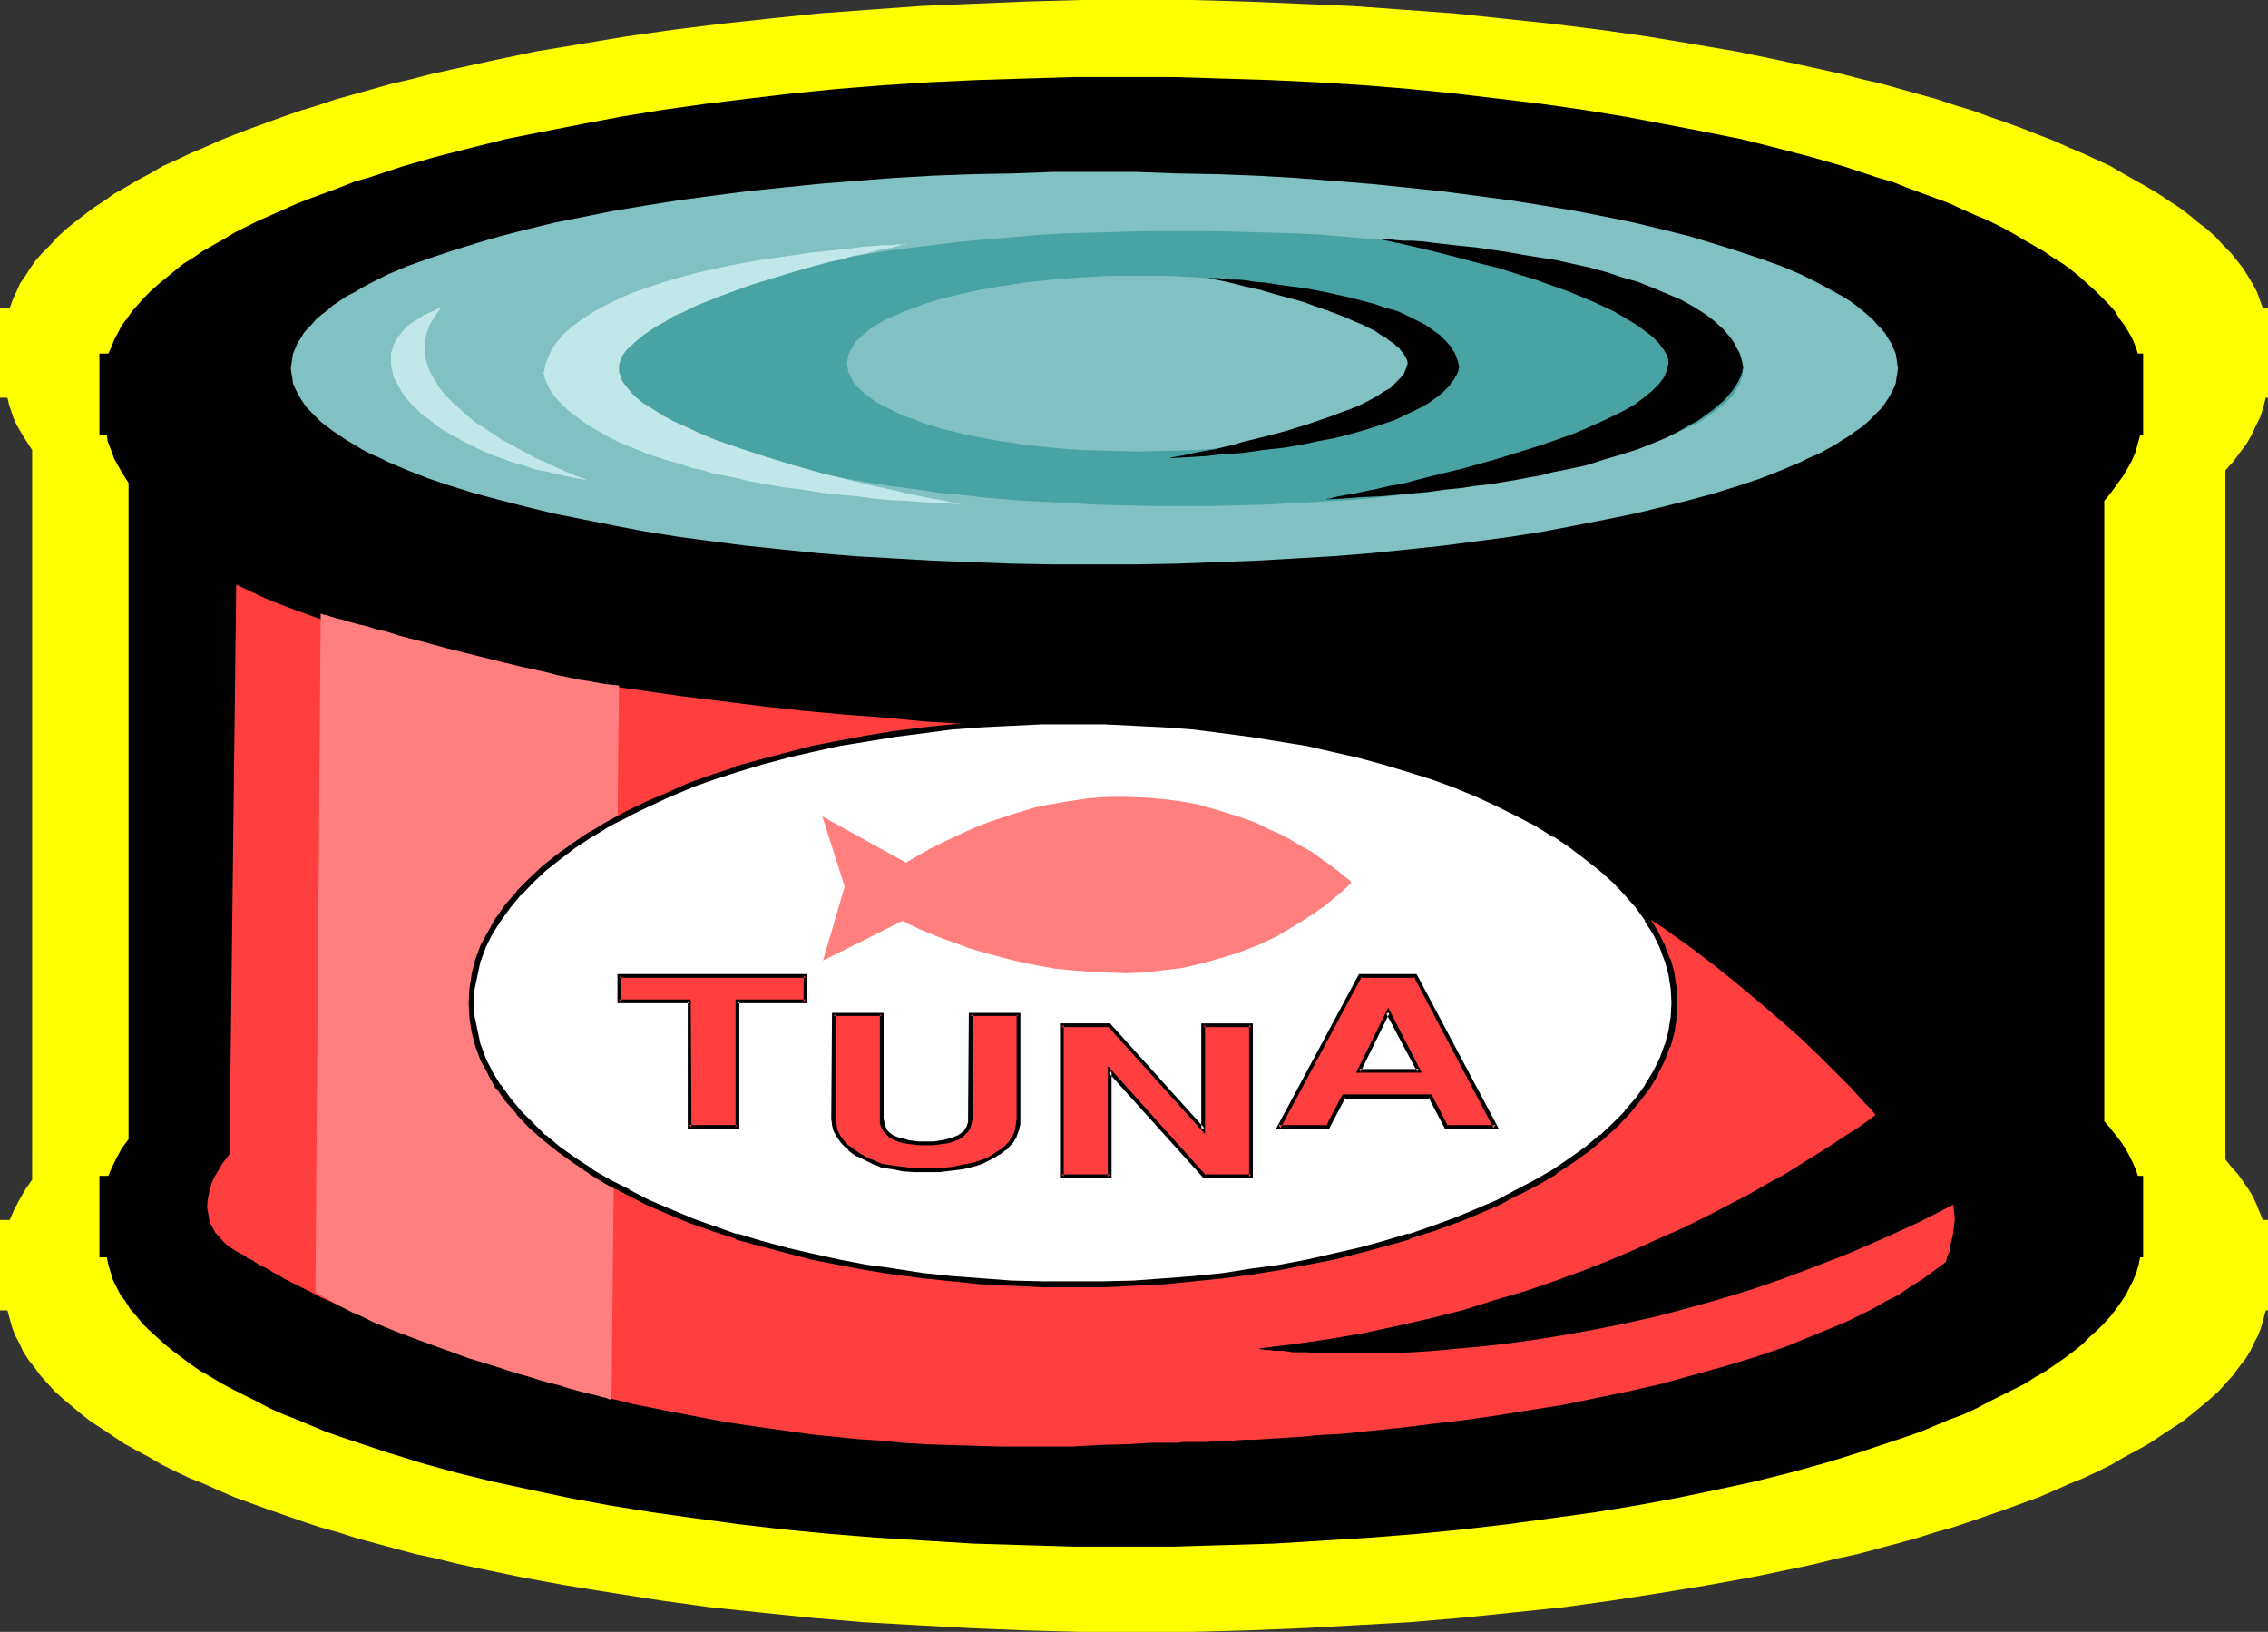
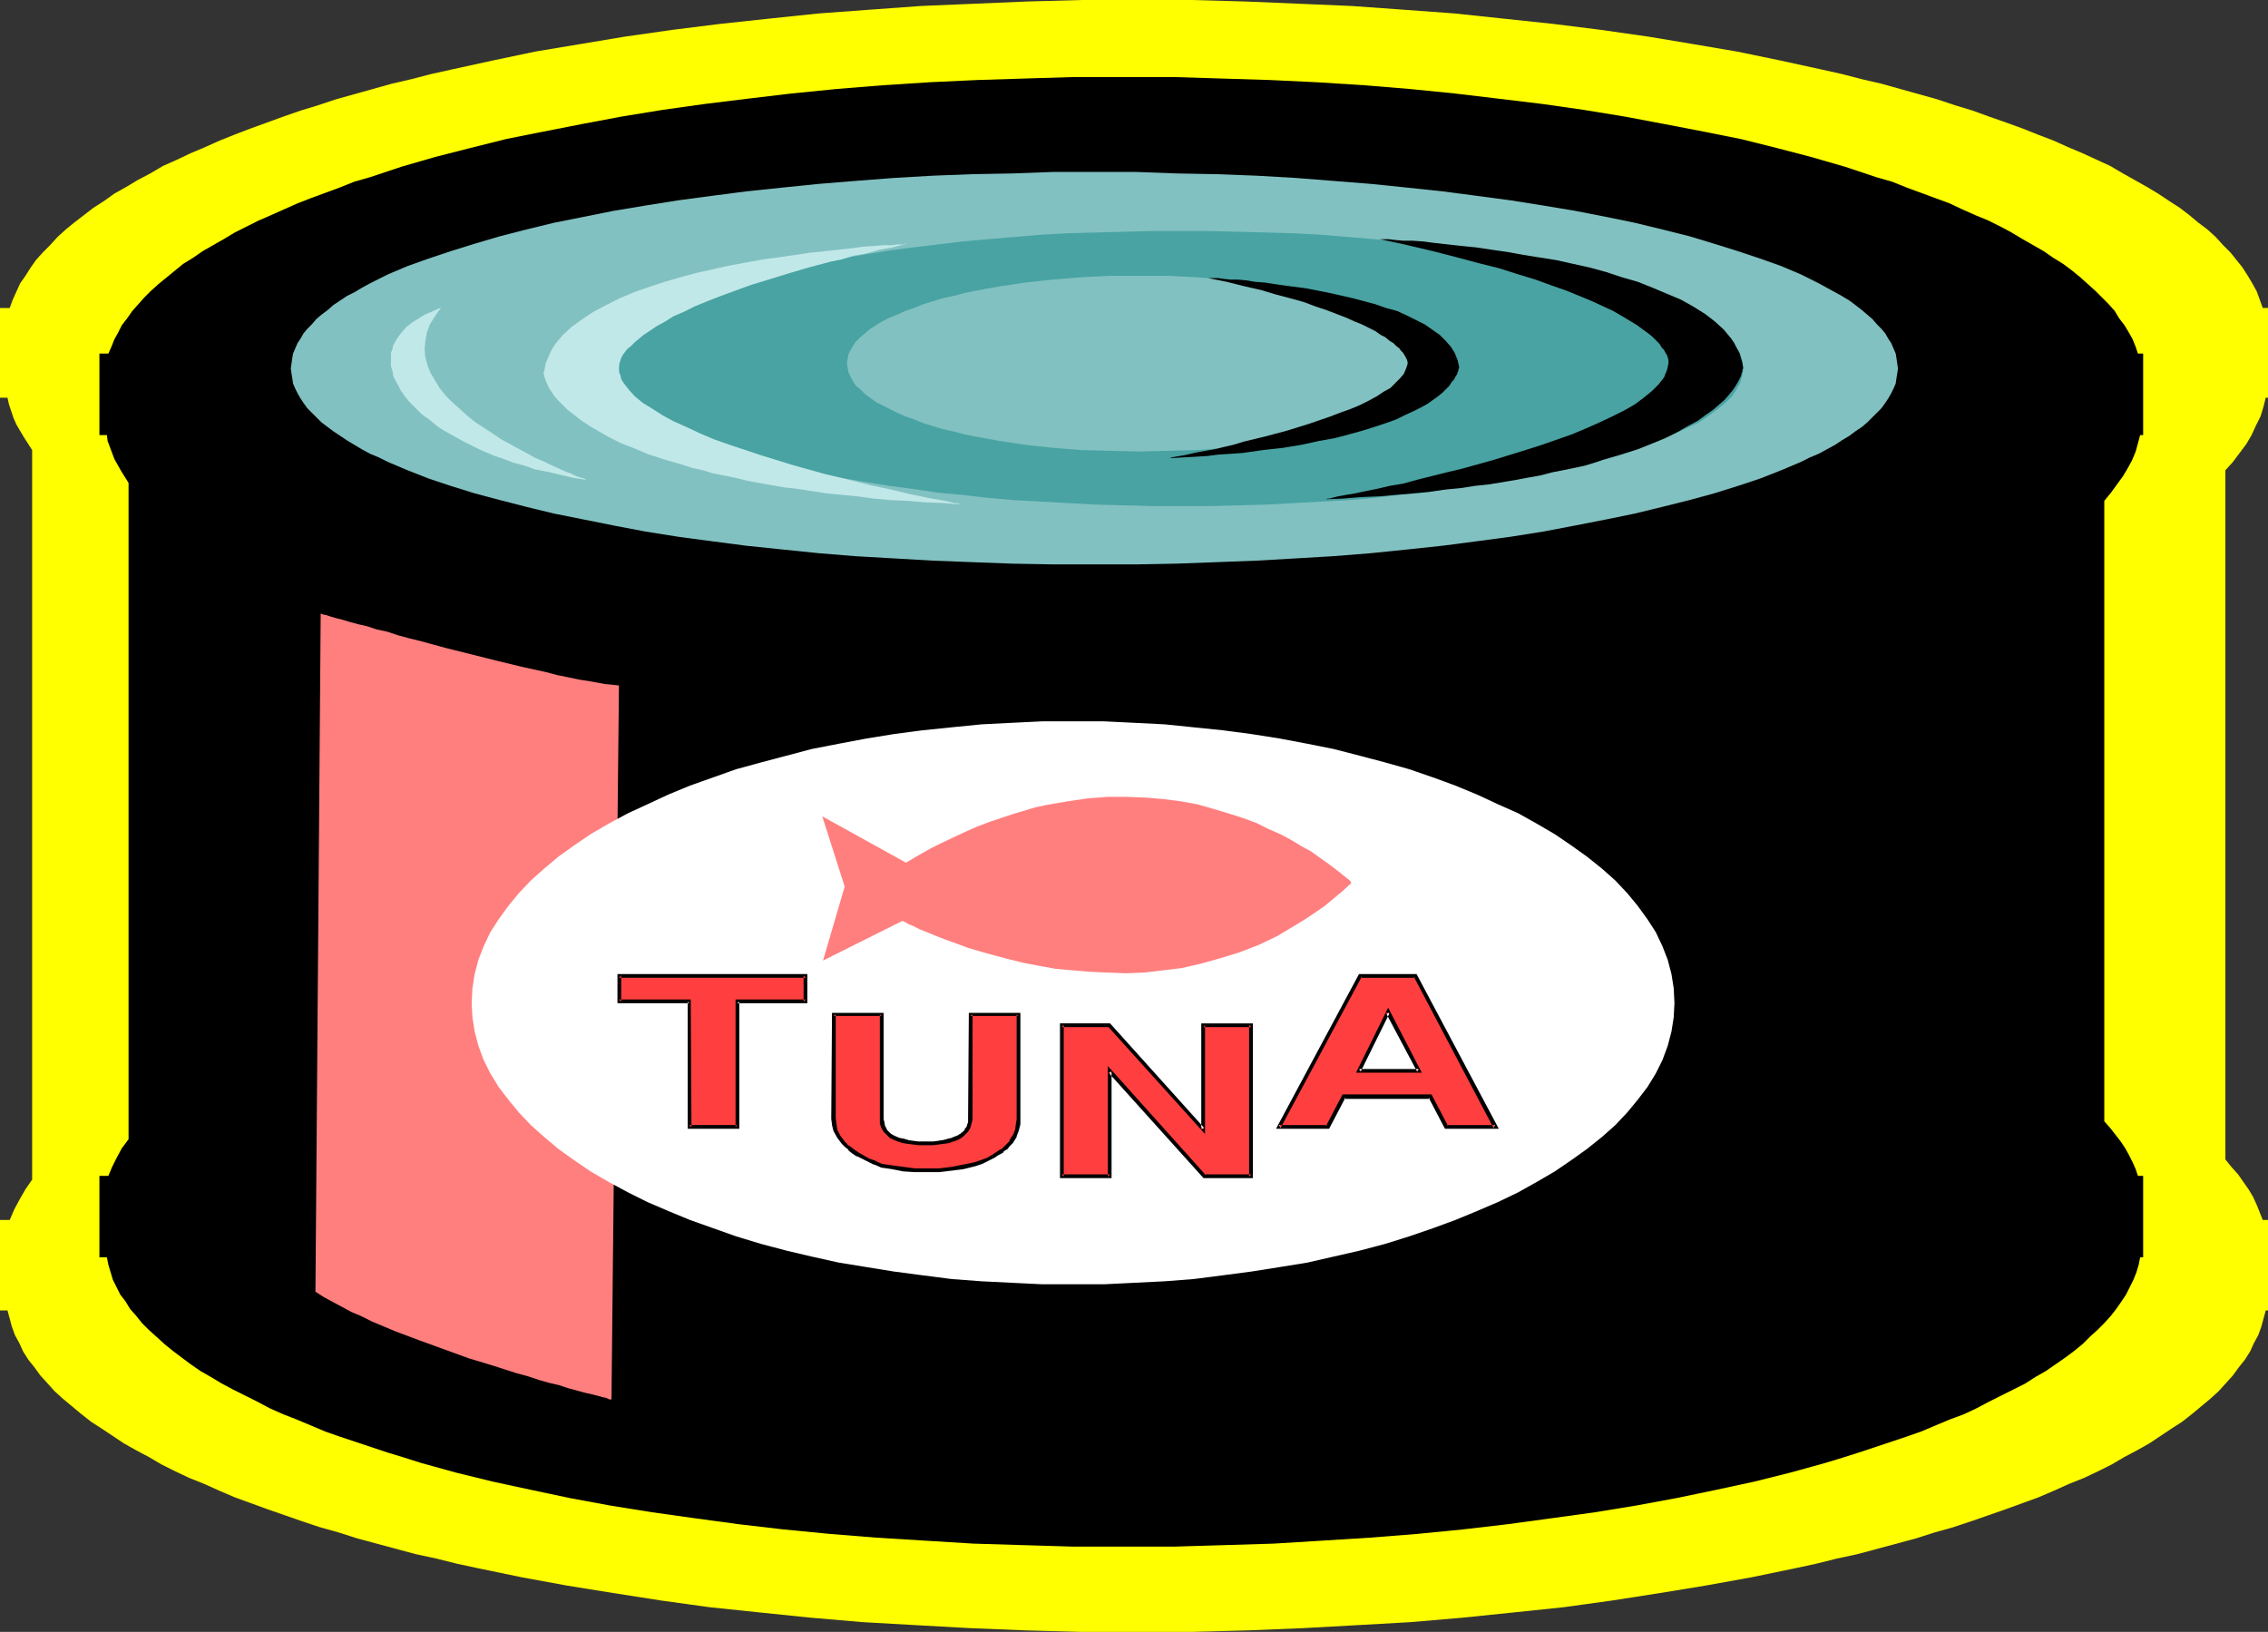
<svg xmlns="http://www.w3.org/2000/svg" xmlns:ns1="http://sodipodi.sourceforge.net/DTD/sodipodi-0.dtd" xmlns:ns2="http://www.inkscape.org/namespaces/inkscape" version="1.0" width="129.724mm" height="93.342mm" id="svg24" ns1:docname="Tuna Can 1.wmf">
  <rect width="100%" height="100%" fill="#333333" stroke="none" />
  <ns1:namedview id="namedview24" pagecolor="#ffffff" bordercolor="#000000" borderopacity="0.25" ns2:showpageshadow="2" ns2:pageopacity="0.0" ns2:pagecheckerboard="0" ns2:deskcolor="#d1d1d1" ns2:document-units="mm" />
  <defs id="defs1">
    <pattern id="WMFhbasepattern" patternUnits="userSpaceOnUse" width="6" height="6" x="0" y="0" />
  </defs>
  <path style="fill:#ffff00;fill-opacity:1;fill-rule:evenodd;stroke:none" d="m 489.809,85.975 h 0.485 v -3.879 0 -8.565 -0.162 0 -6.788 h -1.131 l -0.646,-1.778 -0.646,-1.778 -0.97,-1.778 -0.97,-1.616 -1.131,-1.778 -1.293,-1.616 -1.293,-1.616 -1.616,-1.616 -1.616,-1.778 -1.778,-1.616 -1.939,-1.454 -1.939,-1.616 -2.101,-1.616 -2.262,-1.454 -2.424,-1.616 -2.424,-1.454 -2.586,-1.454 -2.586,-1.454 -2.747,-1.616 -5.979,-2.747 -3.07,-1.293 -3.232,-1.454 -3.394,-1.293 -3.232,-1.293 -3.555,-1.293 -3.717,-1.293 -3.555,-1.293 -3.717,-1.131 -3.878,-1.293 -4.04,-1.131 -4.04,-1.131 -4.04,-1.131 -4.202,-0.97 -4.363,-1.131 -4.363,-0.97 -8.888,-1.939 -9.373,-1.939 L 366.024,9.535 356.328,7.919 346.147,6.464 335.804,5.171 325.139,4.04 314.473,2.909 303.484,2.101 292.172,1.293 280.86,0.808 269.225,0.323 257.59,0 h -11.958 -11.797 l -11.797,0.323 -11.474,0.485 -11.474,0.485 -11.15,0.808 -10.989,0.808 -10.827,1.131 -10.504,1.131 -10.342,1.293 -10.181,1.454 -9.696,1.616 -9.696,1.616 -9.211,1.939 -8.888,1.939 -4.363,0.97 -4.363,1.131 -4.202,0.97 -4.04,1.131 -4.04,1.131 -4.04,1.131 -3.878,1.293 -3.717,1.131 -3.717,1.293 -3.555,1.293 -3.555,1.293 -3.394,1.293 -3.232,1.293 -3.232,1.454 -3.07,1.293 -3.07,1.454 -2.909,1.293 -2.747,1.616 -2.747,1.454 -2.424,1.454 -2.586,1.454 -2.262,1.616 -2.262,1.454 -2.101,1.616 -2.101,1.616 -1.778,1.454 -1.778,1.616 -1.616,1.778 L 9.211,54.623 7.757,56.239 6.626,57.855 5.494,59.633 4.363,61.249 3.555,63.027 2.747,64.805 2.101,66.582 H 0 v 19.393 h 1.616 l 0.323,1.454 0.485,1.454 0.485,1.454 0.646,1.454 1.616,2.747 1.778,2.747 V 255.016 l -1.454,2.101 -1.293,2.263 -1.131,2.101 -0.97,2.263 H 0 v 19.555 h 1.616 l 0.485,1.778 0.485,1.778 0.646,1.778 0.97,1.778 0.808,1.778 1.131,1.778 1.293,1.616 1.293,1.778 1.616,1.778 1.454,1.616 1.778,1.616 1.939,1.616 1.939,1.616 2.262,1.778 2.262,1.454 2.424,1.616 2.424,1.616 2.586,1.454 2.747,1.454 2.747,1.616 2.909,1.454 3.07,1.454 3.232,1.293 3.232,1.454 3.394,1.454 3.555,1.293 3.555,1.293 3.717,1.293 3.717,1.293 3.878,1.293 4.04,1.131 4.04,1.293 4.202,1.131 4.202,1.131 4.202,1.131 4.525,0.97 4.525,1.131 4.525,0.97 4.686,0.97 4.686,0.97 9.696,1.778 10.019,1.616 10.342,1.616 10.504,1.454 10.827,1.131 10.989,1.131 11.312,0.97 11.474,0.646 11.635,0.646 11.958,0.485 11.958,0.323 h 12.12 12.282 l 11.958,-0.323 11.958,-0.485 11.635,-0.646 11.474,-0.646 11.312,-0.97 10.989,-1.131 10.827,-1.131 10.504,-1.454 10.342,-1.616 9.858,-1.616 9.858,-1.778 4.686,-0.97 4.686,-0.97 4.525,-0.97 4.525,-1.131 4.525,-0.97 4.202,-1.131 4.202,-1.131 4.202,-1.131 4.04,-1.293 4.04,-1.131 3.878,-1.293 3.717,-1.293 3.717,-1.293 3.555,-1.293 3.555,-1.293 3.394,-1.454 3.232,-1.454 3.232,-1.293 3.07,-1.454 2.909,-1.454 2.747,-1.616 2.747,-1.454 2.586,-1.454 2.424,-1.616 2.424,-1.616 2.262,-1.454 2.262,-1.778 1.939,-1.616 1.939,-1.616 1.778,-1.616 1.454,-1.616 1.616,-1.778 1.293,-1.778 1.293,-1.616 1.131,-1.778 0.808,-1.778 0.97,-1.778 0.646,-1.778 0.485,-1.778 0.485,-1.778 h 0.485 v -3.879 -0.162 0 -8.565 0 0 -6.949 h -1.131 l -0.646,-1.616 -0.646,-1.616 -0.808,-1.778 -0.97,-1.616 -1.131,-1.616 -1.131,-1.616 -1.454,-1.616 -1.293,-1.616 v 0 -149.002 l 1.616,-1.778 1.454,-1.939 1.454,-1.939 1.131,-1.939 0.97,-2.101 0.97,-1.939 0.646,-2.101 z" id="path1" />
  <path style="fill:#000000;fill-opacity:1;fill-rule:evenodd;stroke:none" d="m 462.66,94.055 h 0.646 v -3.555 0 -7.757 0 -6.303 h -1.131 l -0.485,-1.454 -0.646,-1.616 -0.808,-1.454 -0.97,-1.616 -1.131,-1.454 -0.97,-1.616 -1.293,-1.454 -1.454,-1.454 -1.454,-1.454 -1.616,-1.454 -1.616,-1.454 -1.778,-1.454 -1.939,-1.454 -2.101,-1.293 -2.101,-1.454 -2.262,-1.293 -2.262,-1.293 -2.424,-1.454 -2.424,-1.293 -2.586,-1.293 -2.747,-1.131 -2.909,-1.293 -2.747,-1.293 -3.07,-1.131 -3.07,-1.131 -3.07,-1.131 -3.232,-1.293 -3.394,-0.97 -6.787,-2.263 -7.272,-2.101 -7.434,-1.939 -7.757,-1.939 -8.08,-1.616 -8.403,-1.616 -8.565,-1.616 -8.888,-1.454 -9.05,-1.293 -9.373,-1.131 -9.534,-1.131 -9.696,-0.97 -9.858,-0.808 -10.181,-0.646 -10.181,-0.485 -10.504,-0.323 -10.504,-0.323 h -10.666 -10.666 l -10.666,0.323 -10.342,0.323 -10.342,0.485 -10.019,0.646 -10.019,0.808 -9.696,0.97 -9.534,1.131 -9.211,1.131 -9.211,1.293 -8.888,1.454 -8.565,1.616 -8.242,1.616 -8.08,1.616 -7.757,1.939 -7.595,1.939 -7.272,2.101 -6.787,2.263 -3.394,0.97 -3.232,1.293 -3.07,1.131 -3.07,1.131 -2.909,1.131 -2.909,1.293 -2.909,1.293 -2.586,1.131 -2.586,1.293 -2.586,1.293 -2.424,1.454 -2.262,1.293 -2.262,1.293 -2.101,1.454 -2.101,1.293 -1.778,1.454 -1.778,1.454 -1.778,1.454 -1.616,1.454 -1.454,1.454 -1.293,1.454 -1.293,1.454 -1.131,1.616 -1.131,1.454 -0.808,1.616 -0.808,1.454 -0.646,1.616 -0.646,1.454 h -1.939 v 17.615 h 1.616 l 0.162,1.293 0.485,1.293 0.97,2.586 1.454,2.586 1.616,2.586 v 141.891 l -1.454,1.939 -1.131,2.101 -0.97,1.939 -0.808,1.939 h -1.939 v 17.615 h 1.616 l 0.323,1.616 0.485,1.616 0.485,1.616 0.808,1.616 0.808,1.616 1.131,1.454 0.97,1.616 1.293,1.454 1.293,1.616 1.454,1.454 1.616,1.454 1.778,1.616 1.778,1.454 1.939,1.454 1.939,1.454 2.101,1.454 2.262,1.293 2.424,1.454 2.424,1.293 2.586,1.293 2.586,1.293 2.747,1.454 2.909,1.293 2.909,1.131 3.07,1.293 3.07,1.293 3.232,1.131 3.394,1.131 3.394,1.131 3.394,1.131 3.717,1.131 3.555,1.131 7.595,2.101 7.918,1.939 8.242,1.778 8.403,1.778 8.726,1.616 9.05,1.454 9.211,1.293 9.534,1.293 9.696,1.131 10.019,0.97 10.019,0.808 10.504,0.646 10.504,0.646 10.666,0.323 10.827,0.323 h 10.989 10.989 l 10.827,-0.323 10.666,-0.323 10.504,-0.646 10.342,-0.646 10.181,-0.808 9.858,-0.97 9.696,-1.131 9.534,-1.293 9.373,-1.293 8.888,-1.454 8.726,-1.616 8.565,-1.778 8.242,-1.778 7.757,-1.939 7.595,-2.101 3.717,-1.131 3.555,-1.131 3.394,-1.131 3.394,-1.131 3.394,-1.131 3.232,-1.131 3.07,-1.293 3.07,-1.293 3.07,-1.131 2.747,-1.293 2.747,-1.454 2.586,-1.293 2.586,-1.293 2.586,-1.293 2.262,-1.454 2.262,-1.293 2.101,-1.454 2.101,-1.454 1.939,-1.454 1.778,-1.454 1.616,-1.616 1.616,-1.454 1.454,-1.454 1.454,-1.616 1.131,-1.454 1.131,-1.616 0.97,-1.454 0.808,-1.616 0.808,-1.616 0.646,-1.616 0.485,-1.616 0.323,-1.616 h 0.646 v -3.394 -0.162 0 -7.757 0 0 -6.303 h -1.131 l -0.485,-1.454 -0.646,-1.454 -0.808,-1.616 -0.808,-1.454 -0.97,-1.454 -1.131,-1.454 -1.131,-1.454 -1.293,-1.454 V 108.277 l 1.454,-1.778 1.293,-1.778 1.293,-1.778 0.97,-1.616 0.97,-1.778 0.808,-1.939 0.485,-1.778 z" id="path2" />
  <path style="fill:#82c1c1;fill-opacity:1;fill-rule:evenodd;stroke:none" d="m 236.582,122.014 h 9.05 l 8.726,-0.162 8.726,-0.323 8.565,-0.323 8.403,-0.485 8.242,-0.485 8.08,-0.646 7.918,-0.808 7.595,-0.808 7.434,-0.97 7.272,-0.97 7.11,-1.131 6.787,-1.293 6.626,-1.293 6.302,-1.293 5.979,-1.454 5.818,-1.454 5.333,-1.454 5.171,-1.616 4.848,-1.616 4.525,-1.778 4.202,-1.778 1.939,-0.97 1.939,-0.808 1.778,-0.97 1.778,-0.97 1.454,-0.97 1.616,-0.97 1.293,-0.97 1.454,-0.97 1.131,-0.97 1.131,-1.131 0.97,-0.97 0.97,-0.97 0.808,-1.131 0.646,-0.97 0.646,-1.131 0.485,-0.97 0.485,-1.131 0.162,-1.131 0.162,-0.97 0.162,-1.131 -0.162,-1.131 -0.162,-1.131 -0.162,-0.97 -0.485,-1.131 -0.485,-1.131 -0.646,-0.97 -0.646,-1.131 -0.808,-0.97 -0.97,-0.97 -0.97,-1.131 -1.131,-0.97 -1.131,-0.97 -1.454,-1.131 -1.293,-0.97 -1.616,-0.97 -1.454,-0.808 -1.778,-0.97 -1.778,-0.97 -1.939,-0.97 -1.939,-0.97 -4.202,-1.778 -4.525,-1.616 -4.848,-1.616 -5.171,-1.616 -5.333,-1.616 -5.818,-1.454 -5.979,-1.454 -6.302,-1.293 -6.626,-1.293 -6.787,-1.131 -7.11,-1.131 -7.272,-0.97 -7.434,-0.97 -7.595,-0.808 -7.918,-0.808 -8.08,-0.646 -8.242,-0.646 -8.403,-0.485 -8.565,-0.323 -8.726,-0.162 -8.726,-0.323 h -9.05 -8.888 l -8.888,0.323 -8.726,0.162 -8.403,0.323 -8.403,0.485 -8.403,0.646 -7.918,0.646 -7.918,0.808 -7.757,0.808 -7.434,0.97 -7.272,0.97 -7.11,1.131 -6.787,1.131 -6.464,1.293 -6.464,1.293 -5.979,1.454 -5.656,1.454 -5.494,1.616 -5.171,1.616 -4.848,1.616 -4.525,1.616 -4.202,1.778 -1.939,0.97 -1.939,0.97 -1.778,0.97 -1.616,0.97 -1.616,0.808 -1.454,0.97 -1.454,0.97 -1.293,1.131 -1.293,0.97 -1.131,0.97 -0.97,1.131 -0.97,0.97 -0.808,0.97 -0.646,1.131 -0.646,0.97 -0.485,1.131 -0.485,1.131 -0.162,0.97 -0.162,1.131 -0.162,1.131 0.162,1.131 0.162,0.97 0.162,1.131 0.485,1.131 0.485,0.97 0.646,1.131 0.646,0.97 0.808,1.131 0.97,0.97 0.97,0.97 1.131,1.131 1.293,0.97 1.293,0.97 1.454,0.97 1.454,0.97 1.616,0.97 1.616,0.97 1.778,0.97 1.939,0.808 1.939,0.97 4.202,1.778 4.525,1.778 4.848,1.616 5.171,1.616 5.494,1.454 5.656,1.454 5.979,1.454 6.464,1.293 6.464,1.293 6.787,1.293 7.11,1.131 7.272,0.97 7.434,0.97 7.757,0.808 7.918,0.808 7.918,0.646 8.403,0.485 8.403,0.485 8.403,0.323 8.726,0.323 8.888,0.162 z" id="path3" />
  <path style="fill:#49a3a3;fill-opacity:1;fill-rule:evenodd;stroke:none" d="m 255.328,109.408 h 6.302 l 6.141,-0.162 5.979,-0.162 5.979,-0.323 5.979,-0.323 5.818,-0.323 5.656,-0.485 5.333,-0.646 5.494,-0.485 5.171,-0.808 5.171,-0.646 4.848,-0.808 4.848,-0.808 4.525,-0.808 4.363,-0.97 4.363,-0.97 3.878,-0.97 3.878,-1.131 3.555,-1.131 3.394,-1.131 3.232,-1.293 2.909,-1.293 2.747,-1.293 2.424,-1.131 2.101,-1.454 1.939,-1.454 1.616,-1.293 1.454,-1.454 0.97,-1.454 0.808,-1.454 0.485,-1.616 0.162,-1.454 -0.162,-1.616 -0.485,-1.454 -0.808,-1.454 -0.97,-1.454 -1.454,-1.454 -1.616,-1.454 -1.939,-1.293 -2.101,-1.454 -2.424,-1.293 -2.747,-1.293 -2.909,-1.293 -3.232,-1.131 -3.394,-1.131 -3.555,-1.131 -3.878,-1.131 -3.878,-0.97 -4.363,-1.131 -4.363,-0.808 -4.525,-0.97 -4.848,-0.808 -4.848,-0.808 -5.171,-0.646 -5.171,-0.646 -5.494,-0.646 -5.333,-0.485 -5.656,-0.485 -5.818,-0.485 -5.979,-0.323 -5.979,-0.162 -5.979,-0.162 -6.141,-0.162 h -6.302 -6.302 l -6.141,0.162 -6.141,0.162 -5.979,0.162 -5.818,0.323 -5.818,0.485 -5.656,0.485 -5.494,0.485 -5.333,0.646 -5.333,0.646 -5.01,0.646 -5.01,0.808 -4.686,0.808 -4.686,0.97 -4.363,0.808 -4.202,1.131 -4.04,0.97 -3.878,1.131 -3.555,1.131 -3.394,1.131 -3.07,1.131 -3.07,1.293 -2.586,1.293 -2.424,1.293 -2.262,1.454 -1.939,1.293 -1.616,1.454 -1.293,1.454 -1.131,1.454 -0.808,1.454 -0.323,1.454 -0.162,1.616 0.162,1.454 0.323,1.616 0.808,1.454 1.131,1.454 1.293,1.454 1.616,1.293 1.939,1.454 2.262,1.454 2.424,1.131 2.586,1.293 3.07,1.293 3.07,1.293 3.394,1.131 3.555,1.131 3.878,1.131 4.04,0.97 4.202,0.97 4.363,0.97 4.686,0.808 4.686,0.808 5.01,0.808 5.01,0.646 5.333,0.808 5.333,0.485 5.494,0.646 5.656,0.485 5.818,0.323 5.818,0.323 5.979,0.323 6.141,0.162 6.141,0.162 z" id="path4" />
-   <path style="fill:#ff3f3f;fill-opacity:1;fill-rule:evenodd;stroke:none" d="m 51.066,126.377 -1.454,123.145 -0.162,0.162 v 0 l -0.162,0.323 -0.162,0.162 -0.646,0.808 -0.646,0.97 -0.646,1.131 -0.808,1.293 -0.646,1.454 -0.485,1.778 -0.323,1.616 -0.162,1.778 0.323,1.778 0.162,0.97 0.323,0.97 0.485,0.808 0.485,0.97 0.808,0.808 0.646,0.808 0.97,0.97 1.131,0.808 1.293,0.808 1.293,0.646 v 0.162 h 0.162 l 0.323,0.162 0.323,0.323 0.485,0.162 0.646,0.323 0.646,0.485 0.808,0.485 0.97,0.485 0.97,0.485 0.97,0.646 1.293,0.646 1.293,0.808 1.293,0.646 1.616,0.808 1.616,0.808 1.616,0.808 1.778,0.97 1.939,0.808 1.939,0.97 2.101,0.97 2.262,0.97 2.262,0.97 2.424,0.97 2.424,0.97 2.586,1.131 2.586,0.97 2.747,1.131 2.909,0.97 2.909,1.131 3.07,0.97 3.07,1.131 3.232,0.97 3.232,1.131 3.394,0.97 3.555,0.97 3.555,0.97 3.555,0.97 3.717,0.97 3.878,0.97 3.878,0.97 4.04,0.808 4.04,0.808 4.202,0.808 4.202,0.808 4.363,0.808 4.363,0.646 4.525,0.646 4.686,0.646 4.525,0.646 4.848,0.485 4.686,0.485 5.01,0.323 4.848,0.485 5.171,0.323 5.01,0.162 5.333,0.162 5.171,0.162 h 5.494 5.333 5.494 l 5.656,-0.323 5.656,-0.162 5.818,-0.323 h 2.101 0.97 2.262 l 1.293,-0.162 h 1.454 1.616 1.778 l 1.939,-0.162 1.939,-0.162 h 2.101 l 2.262,-0.162 h 2.262 l 2.424,-0.162 2.586,-0.162 2.586,-0.162 2.747,-0.162 2.909,-0.323 5.818,-0.323 6.141,-0.646 6.302,-0.646 6.626,-0.808 6.787,-0.808 6.949,-0.97 6.949,-1.131 7.272,-1.131 7.11,-1.454 7.11,-1.454 7.11,-1.616 7.11,-1.939 6.949,-1.939 6.949,-2.101 6.626,-2.263 6.302,-2.586 6.302,-2.586 5.979,-2.909 2.747,-1.616 2.909,-1.454 2.586,-1.778 2.586,-1.616 2.424,-1.778 2.424,-1.778 v 0 l 0.162,-0.162 0.162,-0.485 0.162,-0.808 0.485,-0.97 0.162,-1.293 0.323,-1.293 0.323,-1.454 0.162,-1.454 0.162,-1.616 -0.162,-1.454 -0.162,-1.454 -0.323,-1.293 -0.808,-1.293 -0.97,-0.97 -0.485,-0.323 -0.646,-0.485 -0.808,-0.162 -0.808,-0.162 -0.162,-0.162 v 0 l -0.162,-0.323 -0.323,-0.323 -0.162,-0.485 -0.485,-0.485 -0.485,-0.646 -0.485,-0.808 -0.646,-0.808 -0.646,-0.808 -0.808,-0.97 -0.808,-0.97 -0.808,-1.131 -0.97,-1.131 -1.131,-1.293 -1.131,-1.293 -1.131,-1.293 -1.293,-1.454 -1.293,-1.616 -1.454,-1.454 -1.454,-1.616 -1.454,-1.616 -3.394,-3.394 -3.555,-3.555 -3.878,-3.717 -4.202,-3.717 -4.525,-3.879 -4.848,-4.04 -5.01,-4.04 -5.333,-4.04 -5.656,-4.04 -6.141,-4.04 -6.141,-4.04 -6.626,-4.04 -6.949,-3.879 -7.11,-3.717 -7.595,-3.717 -3.878,-1.778 -3.878,-1.616 -4.04,-1.778 -4.04,-1.616 -4.202,-1.616 -4.202,-1.616 -4.363,-1.454 -4.363,-1.454 -4.525,-1.454 -4.525,-1.293 -4.686,-1.293 -4.686,-1.131 h -1.778 l -0.97,-0.162 h -2.424 -1.616 -1.616 l -1.939,-0.162 h -2.101 l -2.262,-0.162 h -2.424 -2.424 l -2.747,-0.162 -2.747,-0.162 -3.07,-0.162 h -3.07 l -3.232,-0.162 -3.232,-0.162 -3.394,-0.162 -3.555,-0.323 -3.717,-0.162 -3.717,-0.323 -3.878,-0.162 -4.04,-0.323 -8.08,-0.485 -8.242,-0.808 -8.726,-0.646 -8.726,-0.808 -8.888,-0.97 -9.05,-1.131 -9.05,-1.131 -9.05,-1.293 -9.05,-1.293 -8.888,-1.616 -8.726,-1.616 -8.726,-1.778 -8.403,-1.939 -8.08,-1.939 -3.878,-1.131 -3.878,-1.131 -3.717,-1.131 -3.717,-1.131 -3.555,-1.293 -3.555,-1.293 -3.394,-1.293 -3.232,-1.293 -3.07,-1.454 z" id="path5" />
  <path style="fill:#ff7f7f;fill-opacity:1;fill-rule:evenodd;stroke:none" d="m 69.326,132.68 h 0.162 l 0.323,0.162 0.808,0.162 0.97,0.323 1.131,0.323 1.293,0.323 1.616,0.485 1.778,0.485 2.101,0.485 1.939,0.646 2.262,0.485 2.424,0.808 2.424,0.646 2.586,0.646 5.333,1.454 10.989,2.747 5.333,1.293 5.171,1.131 2.424,0.646 2.424,0.485 2.262,0.485 2.101,0.323 1.778,0.323 1.778,0.323 1.616,0.162 1.454,0.162 -1.616,154.335 h -0.162 -0.323 l -0.646,-0.323 -0.808,-0.162 -1.131,-0.323 -1.293,-0.323 -1.454,-0.323 -1.778,-0.485 -1.778,-0.485 -1.939,-0.646 -2.101,-0.485 -2.262,-0.646 -2.424,-0.808 -2.424,-0.646 -5.01,-1.616 -5.333,-1.616 -5.333,-1.939 -5.333,-1.939 -5.171,-1.939 -5.01,-2.101 -2.262,-1.131 -2.262,-0.97 -2.101,-1.131 -2.101,-1.131 -1.778,-0.97 -1.778,-1.131 z" id="path6" />
  <path style="fill:#ffffff;fill-opacity:1;fill-rule:evenodd;stroke:none" d="m 231.896,277.641 h 6.787 l 6.626,-0.323 6.464,-0.323 6.302,-0.485 6.302,-0.808 6.141,-0.808 6.141,-0.97 5.979,-0.97 5.656,-1.293 5.656,-1.293 5.494,-1.454 5.171,-1.616 5.171,-1.778 4.848,-1.778 4.686,-1.939 4.525,-1.939 4.363,-2.101 4.04,-2.263 3.878,-2.263 3.555,-2.424 3.394,-2.424 3.232,-2.586 2.909,-2.586 2.586,-2.747 2.262,-2.747 2.101,-2.747 1.778,-2.909 1.454,-2.909 1.131,-3.071 0.808,-3.071 0.485,-3.071 0.162,-3.071 -0.162,-3.232 -0.485,-3.071 -0.808,-3.071 -1.131,-2.909 -1.454,-3.071 -1.778,-2.747 -2.101,-2.909 -2.262,-2.747 -2.586,-2.747 -2.909,-2.586 -3.232,-2.586 -3.394,-2.424 -3.555,-2.424 -3.878,-2.263 -4.04,-2.263 -4.363,-1.939 -4.525,-2.101 -4.686,-1.939 -4.848,-1.778 -5.171,-1.778 -5.171,-1.454 -5.494,-1.454 -5.656,-1.454 -5.656,-1.131 -5.979,-1.131 -6.141,-0.97 -6.141,-0.808 -6.302,-0.646 -6.302,-0.646 -6.464,-0.323 -6.626,-0.323 h -6.787 -6.626 l -6.626,0.323 -6.464,0.323 -6.464,0.646 -6.302,0.646 -6.141,0.808 -5.979,0.97 -5.979,1.131 -5.818,1.131 -5.494,1.454 -5.494,1.454 -5.333,1.454 -5.01,1.778 -5.01,1.778 -4.686,1.939 -4.525,2.101 -4.202,1.939 -4.202,2.263 -3.878,2.263 -3.555,2.424 -3.394,2.424 -3.07,2.586 -2.909,2.586 -2.586,2.747 -2.262,2.747 -2.101,2.909 -1.778,2.747 -1.454,3.071 -1.131,2.909 -0.808,3.071 -0.485,3.071 -0.162,3.232 0.162,3.071 0.485,3.071 0.808,3.071 1.131,3.071 1.454,2.909 1.778,2.909 2.101,2.747 2.262,2.747 2.586,2.747 2.909,2.586 3.07,2.586 3.394,2.424 3.555,2.424 3.878,2.263 4.202,2.263 4.202,2.101 4.525,1.939 4.686,1.939 5.01,1.778 5.01,1.778 5.333,1.616 5.494,1.454 5.494,1.293 5.818,1.293 5.979,0.97 5.979,0.97 6.141,0.808 6.302,0.808 6.464,0.485 6.464,0.323 6.626,0.323 z" id="path7" />
-   <path style="fill:#000000;fill-opacity:1;fill-rule:evenodd;stroke:none" d="m 231.896,278.288 h 6.787 l 6.626,-0.323 v 0 l 6.464,-0.323 6.464,-0.646 6.302,-0.646 6.141,-0.808 v 0 l 5.979,-0.97 5.979,-1.131 5.818,-1.131 5.656,-1.454 v 0 l 5.494,-1.454 5.171,-1.454 v -0.162 l 5.171,-1.616 4.848,-1.778 h 0.162 l 4.686,-1.939 4.525,-1.939 4.202,-2.263 h 0.162 l 4.04,-2.101 3.878,-2.263 v -0.162 l 3.717,-2.424 3.394,-2.424 3.07,-2.586 v 0 l 2.909,-2.586 2.586,-2.747 0.162,-0.162 2.262,-2.747 2.101,-2.747 v 0 l 1.778,-2.909 v -0.162 l 1.454,-2.909 1.131,-3.071 h 0.162 l 0.808,-3.071 v 0 l 0.485,-3.071 v -0.162 l 0.162,-3.071 v -0.162 l -0.162,-3.071 v 0 l -0.485,-3.071 v -0.162 l -0.808,-3.071 h -0.162 l -1.131,-3.071 -1.454,-2.909 v 0 l -1.778,-2.909 v -0.162 l -2.101,-2.747 -2.262,-2.747 -0.162,-0.162 -2.586,-2.586 -2.909,-2.747 v 0 l -3.07,-2.586 -3.394,-2.424 -3.717,-2.424 v 0 l -3.878,-2.263 -4.04,-2.263 h -0.162 l -4.202,-2.101 -4.525,-1.939 -4.686,-2.101 h -0.162 l -4.848,-1.778 -5.171,-1.616 v -0.162 l -5.171,-1.454 -5.494,-1.454 v 0 l -5.656,-1.454 -5.818,-1.131 -5.979,-1.131 -5.979,-0.97 v 0 l -6.141,-0.808 -6.302,-0.646 -6.464,-0.646 -6.464,-0.323 v 0 l -6.626,-0.162 -6.787,-0.162 -6.626,0.162 -6.626,0.162 h -0.162 l -6.464,0.323 -6.302,0.646 -6.302,0.646 -6.141,0.808 h -0.162 l -5.979,0.97 -5.979,1.131 -5.818,1.131 -5.494,1.454 v 0 l -5.494,1.454 -5.333,1.454 v 0.162 l -5.01,1.616 -5.01,1.778 v 0 l -4.686,2.101 -4.525,1.939 -4.363,2.101 v 0 l -4.202,2.263 -3.717,2.263 h -0.162 l -3.555,2.424 -3.394,2.424 -3.232,2.586 v 0 l -2.909,2.747 -2.586,2.586 v 0.162 l -2.424,2.747 -1.939,2.747 -0.162,0.162 -1.616,2.909 v 0 l -1.616,2.909 -1.131,3.071 v 0 l -0.808,3.071 v 0.162 l -0.485,3.071 v 0 l -0.162,3.071 v 0.162 l 0.162,3.071 v 0.162 l 0.485,3.071 v 0 l 0.808,3.071 v 0 l 1.131,3.071 1.616,2.909 v 0.162 l 1.616,2.909 h 0.162 l 1.939,2.747 2.424,2.747 v 0.162 l 2.586,2.747 2.909,2.586 v 0 l 3.232,2.586 3.394,2.424 3.555,2.424 0.162,0.162 3.717,2.263 4.202,2.101 v 0 l 4.363,2.263 4.525,1.939 4.686,1.939 v 0 l 5.01,1.778 5.01,1.616 v 0.162 l 5.333,1.454 5.494,1.454 v 0 l 5.494,1.454 5.818,1.131 5.979,1.131 5.979,0.97 h 0.162 l 6.141,0.808 6.302,0.646 6.302,0.646 6.464,0.323 h 0.162 l 6.626,0.323 h 6.626 v -1.293 h -6.626 l -6.626,-0.162 v 0 l -6.464,-0.485 -6.464,-0.485 -6.141,-0.646 -6.302,-0.97 h 0.162 l -5.979,-0.808 -5.979,-1.131 -5.818,-1.293 -5.656,-1.293 h 0.162 l -5.494,-1.454 -5.333,-1.616 v 0.162 l -5.01,-1.778 -5.01,-1.778 h 0.162 l -4.686,-1.939 -4.525,-1.939 -4.363,-2.263 h 0.162 l -4.202,-2.101 -3.878,-2.263 h 0.162 l -3.717,-2.424 -3.394,-2.424 -3.07,-2.586 v 0.162 l -2.747,-2.747 -2.586,-2.586 v 0 l -2.262,-2.747 -2.101,-2.909 v 0.162 l -1.778,-2.909 v 0 l -1.454,-2.909 -1.131,-3.071 v 0.162 l -0.646,-3.071 v 0 l -0.646,-3.071 v 0.162 l -0.162,-3.232 v 0.162 l 0.162,-3.071 v 0 l 0.646,-3.071 v 0 l 0.646,-3.071 v 0.162 l 1.131,-3.071 1.454,-2.909 v 0 l 1.778,-2.747 v 0 l 2.101,-2.909 2.262,-2.747 v 0.162 l 2.586,-2.747 2.747,-2.586 v 0 l 3.07,-2.424 3.394,-2.586 3.717,-2.424 -0.162,0.162 3.878,-2.424 4.202,-2.101 h -0.162 l 4.363,-2.101 4.525,-2.101 4.686,-1.939 h -0.162 l 5.01,-1.778 5.01,-1.616 v 0 l 5.333,-1.616 5.494,-1.454 h -0.162 l 5.656,-1.293 5.818,-1.293 5.979,-0.97 5.979,-0.97 h -0.162 l 6.302,-0.808 6.141,-0.808 6.464,-0.485 6.464,-0.323 v 0 l 6.626,-0.323 h 6.626 6.787 l 6.626,0.323 h -0.162 l 6.626,0.323 6.302,0.485 6.302,0.808 6.141,0.808 v 0 l 5.979,0.97 5.979,0.97 5.656,1.293 5.656,1.293 v 0 l 5.333,1.454 5.333,1.616 v 0 l 5.171,1.616 4.848,1.778 v 0 l 4.686,1.939 4.525,2.101 4.202,2.101 v 0 l 4.04,2.101 3.878,2.424 v -0.162 l 3.555,2.424 3.394,2.586 3.07,2.424 v 0 l 2.909,2.586 2.586,2.747 -0.162,-0.162 2.424,2.747 2.101,2.909 h -0.162 l 1.778,2.747 v 0 l 1.454,2.909 1.131,3.071 v -0.162 l 0.808,3.071 v 0 l 0.485,3.071 v 0 l 0.162,3.071 v -0.162 l -0.162,3.232 v -0.162 l -0.485,3.071 v 0 l -0.808,3.071 v -0.162 l -1.131,3.071 -1.454,2.909 v 0 l -1.778,2.909 0.162,-0.162 -2.101,2.909 -2.424,2.747 h 0.162 l -2.586,2.586 -2.909,2.747 v -0.162 l -3.07,2.586 -3.394,2.424 -3.555,2.424 v 0 l -3.878,2.263 -4.04,2.101 v 0 l -4.202,2.263 -4.525,1.939 -4.686,1.939 v 0 l -4.848,1.778 -5.171,1.778 v -0.162 l -5.333,1.616 -5.333,1.454 v 0 l -5.656,1.293 -5.656,1.293 -5.979,1.131 -5.979,0.808 v 0 l -6.141,0.97 -6.302,0.646 -6.302,0.485 -6.626,0.485 h 0.162 l -6.626,0.162 h -6.787 z" id="path8" />
  <path style="fill:#000000;fill-opacity:1;fill-rule:evenodd;stroke:none" d="m 411.272,236.432 v 0.162 h -0.162 l -0.162,0.162 -0.323,0.323 -0.323,0.162 -0.485,0.485 -0.485,0.323 -0.646,0.485 -0.485,0.485 -0.808,0.485 -0.808,0.646 -0.808,0.646 -1.939,1.454 -2.262,1.616 -2.586,1.616 -2.909,1.939 -3.07,1.939 -3.394,2.101 -3.555,2.263 -3.878,2.101 -4.202,2.424 -4.363,2.263 -4.686,2.424 -4.848,2.424 -5.171,2.263 -5.333,2.424 -5.656,2.424 -5.818,2.263 -6.141,2.263 -6.141,2.101 -6.626,1.939 -6.626,2.101 -6.949,1.778 -7.11,1.616 -7.434,1.616 -7.434,1.293 -7.757,1.131 -7.918,0.97 h 0.323 l 0.162,0.162 h 0.485 l 0.485,0.162 h 0.485 0.808 l 0.646,0.162 h 0.97 0.97 l 1.131,0.162 1.131,0.162 h 1.293 1.454 l 2.909,0.162 h 3.394 7.757 4.202 l 4.686,-0.162 4.848,-0.323 5.171,-0.485 5.333,-0.485 5.656,-0.646 5.818,-0.808 5.979,-0.97 6.302,-1.131 6.464,-1.293 6.626,-1.454 6.787,-1.778 6.949,-1.939 6.949,-2.101 7.11,-2.424 7.272,-2.747 7.434,-2.909 7.434,-3.232 7.434,-3.394 7.595,-3.879 7.595,-4.04 -18.746,-22.948 z" id="path9" />
  <path style="fill:#000000;fill-opacity:1;fill-rule:evenodd;stroke:none" d="m 298.313,51.714 h 0.485 0.323 0.485 0.646 l 1.293,0.162 1.778,0.162 h 1.939 l 2.424,0.162 2.424,0.323 2.909,0.323 2.909,0.323 3.232,0.323 3.232,0.485 3.394,0.485 3.555,0.646 7.11,1.131 7.272,1.616 3.555,0.97 3.394,1.131 3.394,0.97 3.232,1.293 3.07,1.293 3.07,1.293 2.586,1.454 2.586,1.616 2.101,1.616 1.939,1.778 0.808,0.97 0.808,0.97 0.646,0.97 0.485,0.97 0.646,1.131 0.323,1.131 0.323,1.131 0.162,1.131 v 0 l -0.162,0.162 v 0.485 l -0.162,0.323 -0.162,0.646 -0.323,0.646 -0.323,0.646 -0.485,0.808 -0.646,0.97 -0.808,0.97 -0.97,1.131 -1.131,0.97 -1.293,1.131 -1.616,1.131 -1.778,1.293 -2.101,1.131 -2.262,1.293 -2.586,1.293 -2.747,1.131 -3.232,1.293 -3.555,1.131 -3.878,1.131 -1.939,0.646 -2.101,0.646 -2.262,0.485 -2.424,0.485 -2.424,0.485 -2.424,0.646 -2.747,0.485 -2.586,0.485 -2.909,0.485 -2.909,0.485 -3.07,0.323 -3.07,0.485 -3.394,0.323 -3.394,0.485 -3.394,0.323 -3.717,0.323 -3.717,0.323 -3.878,0.162 -4.04,0.323 -4.04,0.162 v 0 h 0.162 0.323 l 0.323,-0.162 h 0.485 l 0.485,-0.162 1.293,-0.323 1.778,-0.323 1.939,-0.323 2.262,-0.485 2.424,-0.485 2.747,-0.646 2.909,-0.485 2.909,-0.808 3.232,-0.808 3.232,-0.808 3.394,-0.808 6.949,-1.939 6.787,-2.101 3.555,-1.131 3.232,-1.131 3.232,-1.131 3.07,-1.293 2.909,-1.293 2.747,-1.293 2.586,-1.293 2.262,-1.293 1.939,-1.454 1.778,-1.454 1.454,-1.454 1.131,-1.454 0.323,-0.808 0.323,-0.808 0.162,-0.646 0.162,-0.808 v -0.646 l -0.162,-0.646 -0.162,-0.485 -0.323,-0.485 -0.323,-0.646 -0.485,-0.485 -0.485,-0.808 -0.646,-0.646 -0.808,-0.808 -0.97,-0.808 -1.131,-0.808 -1.293,-0.97 -1.616,-0.97 -1.616,-0.97 -1.939,-1.131 -2.101,-0.97 -2.424,-1.131 -2.747,-1.131 -2.747,-1.131 -3.232,-1.131 -3.555,-1.293 -3.717,-1.131 -4.04,-1.293 -4.525,-1.131 -4.848,-1.293 -5.01,-1.293 -2.747,-0.646 -2.747,-0.646 -2.909,-0.646 z" id="path10" />
  <path style="fill:#c1e8e8;fill-opacity:1;fill-rule:evenodd;stroke:none" d="m 196.021,52.684 h -0.485 l -0.323,0.162 h -0.485 -0.646 l -1.293,0.162 h -1.778 l -1.939,0.162 -2.424,0.162 -2.424,0.323 -2.909,0.323 -2.909,0.323 -3.232,0.323 -3.232,0.485 -3.394,0.485 -3.555,0.485 -7.11,1.293 -7.272,1.616 -3.555,0.97 -3.394,0.97 -3.394,1.131 -3.232,1.131 -3.07,1.293 -2.909,1.454 -2.747,1.454 -2.424,1.616 -2.262,1.616 -1.939,1.778 -0.808,0.97 -0.808,0.97 -0.646,0.97 -0.485,0.97 -0.485,1.131 -0.485,1.131 -0.162,0.97 -0.323,1.293 v 0 l 0.162,0.162 v 0.323 l 0.162,0.485 0.162,0.485 0.323,0.808 0.323,0.646 0.485,0.808 0.646,0.97 0.808,0.97 0.97,0.97 1.131,1.131 1.454,1.131 1.454,1.131 1.939,1.293 1.939,1.131 2.262,1.293 2.586,1.293 2.909,1.131 3.07,1.293 3.555,1.131 3.878,1.131 1.939,0.646 2.262,0.485 2.101,0.646 2.424,0.485 2.424,0.485 2.586,0.646 2.586,0.485 2.747,0.485 2.747,0.485 2.909,0.323 3.07,0.485 3.232,0.485 3.232,0.323 3.394,0.323 3.555,0.485 3.555,0.323 3.717,0.162 3.878,0.323 4.04,0.162 4.04,0.323 v 0 h -0.162 -0.323 l -0.323,-0.162 -0.485,-0.162 h -0.485 l -1.293,-0.323 -1.616,-0.323 -2.101,-0.323 -2.262,-0.485 -2.424,-0.485 -2.586,-0.646 -2.909,-0.646 -3.07,-0.646 -3.232,-0.808 -3.232,-0.808 -3.394,-0.808 -6.949,-1.939 -6.787,-2.101 -3.394,-1.131 -3.394,-1.131 -3.232,-1.131 -3.07,-1.293 -2.747,-1.293 -2.909,-1.293 -2.424,-1.293 -2.262,-1.454 -2.101,-1.293 -1.778,-1.454 -1.293,-1.454 -1.131,-1.454 -0.485,-0.808 -0.162,-0.808 -0.323,-0.646 v -0.808 -0.646 l 0.162,-0.646 0.162,-0.485 0.162,-0.485 0.323,-0.646 0.485,-0.646 0.485,-0.646 0.808,-0.646 0.808,-0.808 0.97,-0.808 0.97,-0.808 1.454,-0.97 1.454,-0.97 1.778,-0.97 1.778,-1.131 2.262,-0.97 2.262,-1.131 2.747,-1.131 2.909,-1.131 3.07,-1.131 3.555,-1.293 3.717,-1.131 4.202,-1.293 4.363,-1.293 4.848,-1.293 2.424,-0.485 2.586,-0.808 2.747,-0.485 2.909,-0.808 2.747,-0.485 z" id="path11" />
  <path style="fill:#82c1c1;fill-opacity:1;fill-rule:evenodd;stroke:none" d="m 246.117,97.611 6.464,-0.162 6.302,-0.162 5.979,-0.485 5.818,-0.646 5.494,-0.808 2.586,-0.485 2.586,-0.485 2.586,-0.485 2.262,-0.646 2.262,-0.485 2.262,-0.646 2.101,-0.646 1.939,-0.808 1.939,-0.646 1.778,-0.808 1.616,-0.808 1.454,-0.808 1.454,-0.646 1.293,-0.97 1.131,-0.808 0.97,-0.97 0.808,-0.808 0.646,-0.97 0.646,-0.97 0.323,-0.97 0.323,-0.97 v -0.97 -0.97 l -0.323,-0.97 -0.323,-0.97 -0.646,-0.808 -0.646,-0.97 -0.808,-0.97 -0.97,-0.808 -1.131,-0.97 -1.293,-0.808 -1.454,-0.808 -1.454,-0.808 -1.616,-0.646 -1.778,-0.808 -1.939,-0.646 -1.939,-0.808 -2.101,-0.646 -2.262,-0.646 -2.262,-0.485 -2.262,-0.646 -2.586,-0.485 -2.586,-0.485 -2.586,-0.485 -5.494,-0.808 -5.818,-0.646 -5.979,-0.485 -6.302,-0.323 h -6.464 -6.464 l -6.141,0.323 -5.979,0.485 -5.979,0.646 -5.333,0.808 -2.747,0.485 -2.586,0.485 -2.424,0.485 -2.424,0.646 -2.262,0.485 -2.101,0.646 -2.101,0.646 -1.939,0.808 -1.939,0.646 -1.778,0.808 -1.616,0.646 -1.616,0.808 -1.293,0.808 -1.293,0.808 -1.131,0.97 -0.97,0.808 -0.97,0.97 -0.646,0.97 -0.485,0.808 -0.485,0.97 -0.162,0.97 -0.162,0.97 0.162,0.97 0.162,0.97 0.485,0.97 0.485,0.97 0.646,0.97 0.97,0.808 0.97,0.97 1.131,0.808 1.293,0.97 1.293,0.646 1.616,0.808 1.616,0.808 1.778,0.808 1.939,0.646 1.939,0.808 2.101,0.646 2.101,0.646 2.262,0.485 2.424,0.646 2.424,0.485 2.586,0.485 2.747,0.485 5.333,0.808 5.979,0.646 5.979,0.485 6.141,0.162 z" id="path12" />
  <path style="fill:#c1e8e8;fill-opacity:1;fill-rule:evenodd;stroke:none" d="m 95.505,66.421 v 0 l -0.162,0.162 -0.646,0.162 -0.646,0.323 -1.131,0.485 -1.131,0.485 -1.293,0.808 -1.293,0.808 -1.293,0.97 -1.131,1.293 -0.97,1.293 -0.808,1.454 -0.162,0.808 -0.323,0.808 v 0.97 0.97 0.97 l 0.323,0.97 0.162,1.131 0.485,0.97 0.646,1.131 0.646,1.293 v 0 l 0.162,0.162 0.162,0.162 0.162,0.323 0.485,0.646 0.808,0.97 1.131,1.131 0.646,0.646 0.646,0.646 0.808,0.646 0.97,0.646 0.97,0.808 0.97,0.808 1.293,0.808 1.131,0.646 1.454,0.808 1.454,0.808 1.616,0.808 1.616,0.808 1.778,0.808 1.939,0.808 1.939,0.646 2.101,0.808 2.424,0.646 2.262,0.808 2.586,0.485 2.747,0.646 2.747,0.646 2.909,0.485 -0.162,-0.162 -0.323,-0.162 -0.646,-0.162 -0.97,-0.323 -0.97,-0.485 -1.293,-0.485 -1.454,-0.646 -1.454,-0.646 -1.616,-0.808 -1.939,-0.808 -1.778,-0.97 -1.778,-0.97 -3.878,-2.101 -3.878,-2.586 -1.778,-1.131 -1.778,-1.454 -1.616,-1.454 -1.616,-1.454 -1.454,-1.454 -1.293,-1.616 -0.97,-1.616 -0.97,-1.616 -0.646,-1.616 -0.485,-1.778 -0.162,-1.778 0.162,-1.778 0.323,-1.778 0.646,-1.778 1.131,-1.778 0.646,-0.97 z" id="path13" />
  <path style="fill:#000000;fill-opacity:1;fill-rule:evenodd;stroke:none" d="m 261.145,60.118 h 0.646 0.646 0.97 l 1.131,0.162 1.454,0.162 h 1.616 l 1.778,0.162 1.939,0.323 2.101,0.162 2.101,0.323 2.262,0.323 4.848,0.646 4.848,0.97 5.01,1.131 4.848,1.293 2.262,0.808 2.424,0.646 2.101,0.97 1.939,0.97 1.939,0.97 1.616,1.131 1.616,1.131 1.293,1.293 1.131,1.293 0.808,1.293 0.646,1.616 0.323,1.454 v 0.162 l -0.162,0.323 v 0.323 l -0.162,0.323 -0.162,0.485 -0.323,0.485 -0.323,0.646 -0.485,0.485 -0.485,0.808 -0.646,0.646 -0.808,0.808 -0.97,0.808 -1.131,0.808 -1.131,0.808 -1.454,0.808 -1.616,0.808 -1.778,0.808 -1.939,0.97 -2.262,0.808 -2.424,0.808 -2.586,0.808 -2.909,0.808 -3.07,0.808 -3.555,0.646 -3.717,0.808 -3.878,0.646 -4.363,0.485 -4.525,0.646 -5.01,0.323 -2.586,0.323 -2.586,0.162 -2.909,0.162 -2.747,0.162 h 0.162 l 0.323,-0.162 0.808,-0.162 0.97,-0.162 0.97,-0.162 1.454,-0.323 1.454,-0.323 1.778,-0.323 1.939,-0.323 1.939,-0.485 2.101,-0.485 2.101,-0.646 4.686,-1.131 4.848,-1.293 4.686,-1.454 4.686,-1.616 2.101,-0.808 2.262,-0.808 1.939,-0.808 1.939,-0.97 1.778,-0.97 1.454,-0.97 1.454,-0.808 1.131,-1.131 0.97,-0.97 0.808,-0.97 0.485,-1.131 0.323,-0.97 v -0.485 l -0.162,-0.485 -0.323,-0.646 -0.485,-0.808 -0.485,-0.485 -0.323,-0.485 -0.646,-0.485 -0.646,-0.646 -0.808,-0.485 -0.97,-0.808 -0.97,-0.485 -1.131,-0.808 -1.293,-0.646 -1.616,-0.808 -1.616,-0.646 -1.778,-0.808 -2.101,-0.808 -2.101,-0.808 -2.424,-0.808 -2.586,-0.97 -2.909,-0.808 -3.07,-0.808 -3.232,-0.97 -3.555,-0.808 -3.878,-0.97 z" id="path14" />
  <path style="fill:#ff7f7f;fill-opacity:1;fill-rule:evenodd;stroke:none" d="m 292.172,190.858 -0.162,-0.162 -0.162,-0.323 -0.646,-0.485 -0.808,-0.646 -0.97,-0.808 -1.293,-0.97 -1.293,-0.97 -1.616,-1.131 -1.778,-1.293 -2.101,-1.131 -2.101,-1.293 -2.424,-1.293 -2.586,-1.131 -2.586,-1.293 -3.07,-1.131 -3.07,-0.97 -3.232,-0.97 -3.394,-0.97 -3.555,-0.646 -3.717,-0.485 -3.878,-0.323 -4.04,-0.162 h -4.202 l -4.363,0.323 -4.363,0.646 -4.686,0.808 -2.262,0.485 -4.848,1.454 -2.424,0.808 -2.424,0.808 -2.586,0.97 -2.586,1.131 -2.424,1.131 -2.747,1.293 -2.586,1.293 -2.586,1.454 -2.747,1.616 -18.099,-10.02 4.848,15.191 -4.686,15.999 17.13,-8.565 v 0 h 0.162 l 0.162,0.162 h 0.162 l 0.808,0.485 1.131,0.485 1.293,0.646 1.616,0.646 1.939,0.808 2.101,0.808 2.262,0.808 2.586,0.97 2.747,0.808 2.909,0.808 3.07,0.808 3.232,0.808 3.394,0.646 3.555,0.646 3.555,0.323 3.878,0.323 3.717,0.162 4.04,0.162 4.04,-0.162 4.04,-0.485 4.04,-0.485 4.202,-0.97 4.04,-1.131 4.202,-1.293 4.202,-1.616 4.04,-1.939 4.04,-2.424 2.101,-1.293 1.939,-1.293 2.101,-1.454 1.939,-1.616 1.939,-1.616 z" id="path15" />
  <path style="fill:#ff3f3f;fill-opacity:1;fill-rule:evenodd;stroke:none" d="m 174.205,210.898 v 5.656 h -14.867 v 27.15 h -10.342 v -27.15 h -15.19 v -5.656 z" id="path16" />
  <path style="fill:#000000;fill-opacity:1;fill-rule:evenodd;stroke:none" d="m 174.205,211.382 -0.485,-0.485 v 5.656 l 0.485,-0.485 h -15.19 v 27.635 l 0.323,-0.485 h -10.342 l 0.485,0.485 -0.162,-27.635 h -15.514 l 0.485,0.485 v -5.656 l -0.485,0.485 h 40.4 l 0.323,-0.808 h -41.046 v 6.303 h 15.514 l -0.323,-0.323 v 27.473 h 11.15 v -27.473 l -0.485,0.323 h 15.19 v -6.303 z" id="path17" />
  <path style="fill:#ff3f3f;fill-opacity:1;fill-rule:evenodd;stroke:none" d="m 220.099,219.301 v 22.625 1.131 l -0.323,1.131 -0.485,1.293 -0.808,1.454 -0.485,0.485 -0.646,0.808 -0.808,0.485 -0.808,0.646 -0.97,0.646 -1.293,0.646 -1.293,0.485 -1.454,0.485 -2.424,0.646 -2.586,0.485 -2.586,0.162 -2.747,0.162 -2.586,-0.162 -2.586,-0.162 -2.424,-0.323 -2.101,-0.485 -1.454,-0.485 -1.454,-0.646 -1.131,-0.646 -1.131,-0.646 -0.97,-0.485 -0.97,-0.808 -0.646,-0.485 -0.646,-0.808 -0.97,-1.293 -0.646,-1.293 -0.323,-1.293 -0.162,-1.131 V 219.301 h 10.342 v 22.625 l 0.162,0.808 0.323,0.97 0.485,0.808 0.323,0.485 0.485,0.323 0.485,0.323 0.646,0.485 0.808,0.323 0.808,0.162 1.131,0.323 1.131,0.162 h 1.293 l 1.616,0.162 1.454,-0.162 h 1.293 l 1.131,-0.162 0.97,-0.323 0.97,-0.162 0.808,-0.323 0.646,-0.485 0.485,-0.323 0.485,-0.323 0.323,-0.485 0.646,-0.808 0.323,-0.97 v -0.808 -22.625 z" id="path18" />
  <path style="fill:#000000;fill-opacity:1;fill-rule:evenodd;stroke:none" d="m 220.099,219.624 -0.323,-0.323 v 22.625 l -0.162,1.131 v -0.162 l -0.162,1.293 v 0 l -0.485,1.293 v -0.162 l -0.808,1.293 h 0.162 l -0.646,0.646 -0.646,0.646 v 0 l -0.646,0.646 v -0.162 l -0.97,0.646 -0.97,0.646 v 0 l -1.131,0.646 -1.293,0.485 v 0 l -1.454,0.485 -2.424,0.485 v 0 l -2.424,0.485 -2.747,0.323 h 0.162 -2.747 -2.586 v 0 l -2.424,-0.323 -2.424,-0.323 -2.262,-0.323 v 0 l -1.454,-0.646 h 0.162 l -1.454,-0.485 -1.131,-0.646 -1.131,-0.646 v 0 l -0.97,-0.646 -0.808,-0.646 v 0 l -0.808,-0.485 h 0.162 l -0.646,-0.646 v 0 l -0.97,-1.293 v 0 l -0.646,-1.293 v 0 l -0.162,-1.293 v 0.162 l -0.162,-1.293 v 0.162 -22.625 l -0.485,0.323 h 10.342 l -0.323,-0.323 v 22.625 0.808 0.162 l 0.323,0.97 0.485,0.808 0.485,0.485 0.485,0.485 0.485,0.485 h 0.162 l 0.646,0.323 0.808,0.323 v 0 l 0.97,0.323 0.97,0.162 v 0 l 1.293,0.162 v 0 l 1.293,0.162 h 1.616 1.454 l 1.293,-0.162 v 0 l 1.131,-0.162 h 0.162 l 0.97,-0.162 0.808,-0.323 h 0.162 l 0.808,-0.323 v 0 l 0.646,-0.323 v 0 l 0.646,-0.485 v 0 l 0.485,-0.485 0.323,-0.323 0.162,-0.162 0.485,-0.808 0.323,-1.131 0.162,-0.808 V 219.301 l -0.485,0.323 h 10.342 l 0.485,-0.646 h -11.15 l -0.162,22.948 v 0 0.646 0 l -0.323,0.97 0.162,-0.162 -0.646,0.808 h 0.162 l -0.485,0.485 -0.485,0.323 h 0.162 l -0.646,0.323 h 0.162 l -0.808,0.323 v 0 l -0.808,0.323 h 0.162 l -0.808,0.162 -1.131,0.323 v 0 l -1.131,0.162 h 0.162 l -1.293,0.162 h -1.454 -1.616 l -1.293,-0.162 v 0 l -1.131,-0.162 h 0.162 l -1.131,-0.323 -0.97,-0.162 h 0.162 l -0.808,-0.323 -0.646,-0.323 v 0 l -0.485,-0.323 v 0 l -0.323,-0.323 -0.485,-0.485 0.162,0.162 -0.485,-0.97 v 0.162 l -0.162,-0.97 v 0 l -0.162,-0.646 v 0 -22.948 H 179.861 l -0.162,22.948 v 0 l 0.162,1.131 v 0.162 l 0.323,1.293 0.808,1.454 0.97,1.293 v 0 l 0.646,0.646 v 0 l 0.808,0.646 v 0.162 l 0.808,0.646 0.97,0.646 h 0.162 l 0.97,0.485 1.293,0.646 1.293,0.646 h 0.162 l 1.454,0.646 v 0 l 2.262,0.323 2.424,0.485 2.424,0.162 h 0.162 2.586 2.747 v 0 l 2.586,-0.323 2.586,-0.323 v 0 l 2.586,-0.646 1.454,-0.485 v 0 l 1.293,-0.646 1.293,-0.646 v 0 l 0.97,-0.646 0.97,-0.485 v -0.162 l 0.646,-0.485 h 0.162 l 0.646,-0.808 0.646,-0.646 0.808,-1.293 v -0.162 l 0.485,-1.293 v 0 l 0.323,-1.293 v 0 -1.131 -22.948 z" id="path19" />
  <path style="fill:#ff3f3f;fill-opacity:1;fill-rule:evenodd;stroke:none" d="m 239.653,221.564 20.523,22.625 V 221.564 h 10.342 V 254.37 H 260.337 L 239.976,231.583 V 254.37 h -10.504 v -32.806 z" id="path20" />
  <path style="fill:#000000;fill-opacity:1;fill-rule:evenodd;stroke:none" d="m 239.653,222.049 -0.162,-0.162 21.008,23.271 V 221.564 l -0.323,0.485 h 10.342 l -0.485,-0.485 V 254.37 l 0.485,-0.485 h -10.181 l 0.323,0.162 -21.17,-23.595 V 254.37 l 0.485,-0.485 h -10.504 l 0.485,0.485 v -32.806 l -0.485,0.485 h 10.181 l 0.323,-0.808 h -10.827 v 33.453 h 11.15 v -23.11 l -0.646,0.323 20.523,22.787 h 10.666 v -33.453 h -11.15 v 22.948 l 0.646,-0.323 -20.362,-22.625 z" id="path21" />
  <path style="fill:#ff3f3f;fill-opacity:1;fill-rule:evenodd;stroke:none" d="m 293.788,231.422 h 12.928 l -6.626,-12.605 z m 29.411,12.282 h -10.504 l -3.555,-6.626 h -18.584 l -3.555,6.626 h -10.504 l 17.614,-32.806 h 11.797 z" id="path22" />
  <path style="fill:#000000;fill-opacity:1;fill-rule:evenodd;stroke:none" d="m 293.142,231.907 h 14.221 l -7.272,-14.06 -6.949,14.06 0.97,-0.162 6.302,-12.767 h -0.808 l 6.787,12.767 0.323,-0.646 h -12.928 l 0.323,0.646 z" id="path23" />
  <path style="fill:#000000;fill-opacity:1;fill-rule:evenodd;stroke:none" d="m 322.876,243.866 0.323,-0.646 h -10.504 l 0.323,0.162 -3.555,-6.788 h -19.23 l -3.555,6.788 0.323,-0.162 h -10.504 l 0.323,0.646 17.614,-32.806 -0.323,0.323 h 11.797 l -0.323,-0.323 17.291,32.806 1.131,0.162 -17.776,-33.453 h -12.443 l -17.938,33.453 h 11.474 l 3.555,-6.788 -0.323,0.323 h 18.584 l -0.323,-0.323 3.555,6.788 h 11.635 z" id="path24" />
</svg>